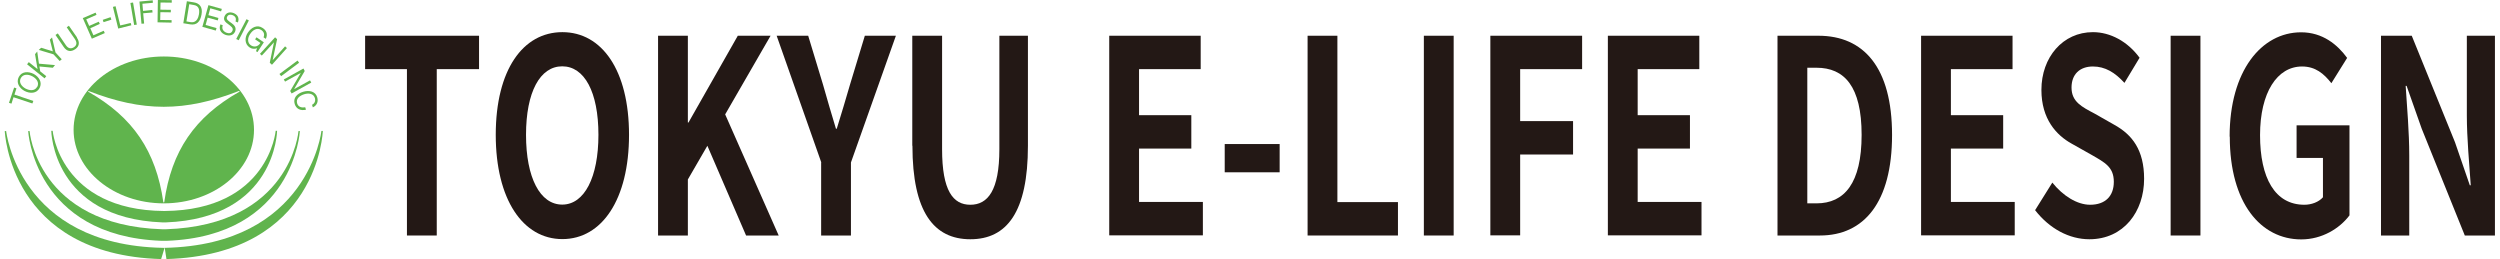
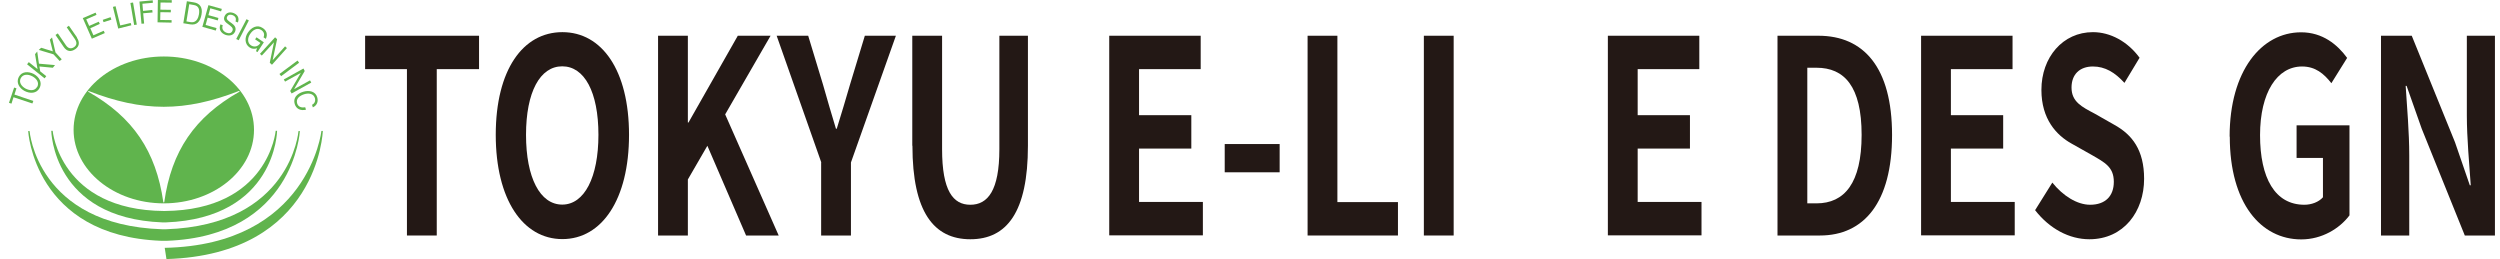
<svg xmlns="http://www.w3.org/2000/svg" width="193" height="20" viewBox="0 0 193 20" fill="none">
  <g clip-path="url(#clip0_4736_5599)">
    <path d="M31.416 5.337H28.187V2.759H36.982V5.337H33.717V18.181H31.416V5.337Z" fill="#231815" />
    <path d="M38.272 10.41C38.272 5.398 40.368 2.482 43.416 2.482C46.464 2.482 48.561 5.422 48.561 10.41C48.561 15.398 46.464 18.458 43.416 18.458C40.368 18.458 38.272 15.398 38.272 10.41ZM46.199 10.41C46.199 7.096 45.115 5.12 43.404 5.12C41.693 5.12 40.609 7.096 40.609 10.41C40.609 13.723 41.693 15.795 43.404 15.795C45.115 15.795 46.199 13.687 46.199 10.41Z" fill="#231815" />
    <path d="M50.802 2.759H53.103V9.458H53.151L56.958 2.759H59.489L55.983 8.831L60.115 18.181H57.597L54.609 11.253L53.103 13.855V18.181H50.802V2.759Z" fill="#231815" />
    <path d="M63.404 12.542L59.958 2.759H62.392L63.536 6.53C63.862 7.675 64.175 8.759 64.536 9.94H64.597C64.958 8.759 65.295 7.675 65.621 6.53L66.765 2.759H69.163L65.693 12.542V18.181H63.392V12.542H63.404Z" fill="#231815" />
    <path d="M70.428 11.241V2.759H72.729V11.518C72.729 14.723 73.573 15.807 74.91 15.807C76.248 15.807 77.151 14.723 77.151 11.518V2.759H79.356V11.253C79.356 16.373 77.729 18.47 74.91 18.47C72.091 18.47 70.44 16.361 70.44 11.253L70.428 11.241Z" fill="#231815" />
    <path d="M85.645 2.759H92.693V5.337H87.934V8.892H91.97V11.47H87.934V15.59H92.862V18.169H85.633V2.759H85.645Z" fill="#231815" />
    <path d="M94.548 11.12H98.789V13.301H94.548V11.12Z" fill="#231815" />
    <path d="M100.946 2.759H103.247V15.602H107.922V18.181H100.946V2.759Z" fill="#231815" />
    <path d="M109.922 2.759H112.223V18.181H109.922V2.759Z" fill="#231815" />
-     <path d="M115.055 2.759H122.139V5.337H117.356V9.349H121.44V11.928H117.356V18.169H115.055V2.759Z" fill="#231815" />
    <path d="M124.139 2.759H131.187V5.337H126.428V8.892H130.464V11.47H126.428V15.59H131.356V18.169H124.127V2.759H124.139Z" fill="#231815" />
    <path d="M137.223 2.759H140.38C143.886 2.759 146.067 5.217 146.067 10.422C146.067 15.627 143.898 18.181 140.5 18.181H137.223V2.759ZM140.235 15.699C142.38 15.699 143.717 14.157 143.717 10.41C143.717 6.663 142.38 5.229 140.235 5.229H139.524V15.699H140.235Z" fill="#231815" />
    <path d="M148.32 2.759H155.368V5.337H150.609V8.892H154.645V11.47H150.609V15.59H155.537V18.169H148.308V2.759H148.32Z" fill="#231815" />
    <path d="M157.115 16.217L158.44 14.096C159.26 15.12 160.356 15.807 161.356 15.807C162.549 15.807 163.187 15.12 163.187 14.036C163.187 12.892 162.489 12.542 161.464 11.952L159.922 11.084C158.754 10.434 157.597 9.193 157.597 6.94C157.597 4.422 159.248 2.482 161.573 2.482C162.91 2.482 164.248 3.193 165.175 4.458L164.007 6.398C163.272 5.59 162.513 5.133 161.573 5.133C160.561 5.133 159.922 5.735 159.922 6.759C159.922 7.867 160.73 8.253 161.705 8.771L163.211 9.627C164.609 10.398 165.525 11.578 165.525 13.807C165.525 16.325 163.958 18.47 161.296 18.47C159.754 18.47 158.224 17.663 157.103 16.217H157.115Z" fill="#231815" />
-     <path d="M167.573 2.759H169.874V18.181H167.573V2.759Z" fill="#231815" />
    <path d="M172.127 10.542C172.127 5.47 174.585 2.494 177.645 2.494C179.308 2.494 180.452 3.446 181.199 4.47L179.982 6.422C179.404 5.687 178.753 5.133 177.717 5.133C175.802 5.133 174.476 7.133 174.476 10.434C174.476 13.735 175.621 15.807 177.898 15.807C178.44 15.807 179.006 15.602 179.332 15.229V12.193H177.296V9.675H181.38V16.627C180.609 17.651 179.247 18.482 177.657 18.482C174.537 18.482 172.139 15.687 172.139 10.554L172.127 10.542Z" fill="#231815" />
    <path d="M183.838 2.759H186.187L189.524 10.976L190.669 14.301H190.741C190.633 12.699 190.44 10.663 190.44 8.916V2.759H192.609V18.181H190.283L186.958 9.94L185.789 6.627H185.717C185.826 8.289 185.994 10.229 185.994 12V18.181H183.813V2.759H183.838Z" fill="#231815" />
    <path d="M12.645 4.361C8.79 4.361 5.681 6.904 5.681 10.024C5.681 13.145 8.802 15.699 12.645 15.699C16.488 15.699 19.609 13.169 19.609 10.024C19.609 6.88 16.488 4.361 12.645 4.361ZM18.476 7.084C15.03 9.036 13.235 11.651 12.681 15.602L12.645 15.639L12.609 15.602C12.043 11.663 10.259 9.036 6.814 7.084V7.036L6.838 7.024C11.007 8.651 14.271 8.651 18.44 7.024H18.488V7.084H18.476Z" fill="#60B44D" />
    <path d="M12.802 17.699C22.464 17.386 23.043 10.12 23.043 10.12H23.151C23.151 10.12 22.693 18.229 12.874 18.59C12.742 18.59 12.597 18.59 12.452 18.59C2.633 18.217 2.175 10.12 2.175 10.12H2.284C2.284 10.12 2.862 17.386 12.525 17.699H12.802Z" fill="#60B44D" />
    <path d="M12.813 17.169C21.295 16.843 21.392 10.096 21.392 10.096H21.283C21.283 10.096 20.741 16.217 12.705 16.289H12.657C4.621 16.217 4.066 10.096 4.066 10.096H3.958C3.958 10.096 4.054 16.843 12.536 17.169H12.813Z" fill="#60B44D" />
-     <path d="M12.44 20C0.741 19.663 0.368 10.12 0.368 10.12H0.476C0.476 10.12 1.428 18.916 12.572 19.133H12.705" fill="#60B44D" />
    <path d="M12.717 19.133C23.838 18.904 24.814 10.108 24.814 10.108H24.922C24.922 10.108 24.597 19.651 12.85 20" fill="#60B44D" />
    <path d="M1.043 7.506L0.886 8L0.693 7.94L1.091 6.759L1.272 6.819L1.115 7.301L2.573 7.795L2.501 7.988L1.043 7.506Z" fill="#60B44D" />
    <path d="M1.452 5.94C1.681 5.506 2.187 5.494 2.609 5.711C3.018 5.94 3.284 6.361 3.055 6.795C2.826 7.229 2.32 7.241 1.898 7.024C1.488 6.807 1.223 6.374 1.452 5.94ZM2.874 6.711C3.055 6.374 2.814 6.06 2.5 5.892C2.187 5.723 1.79 5.699 1.609 6.024C1.428 6.361 1.669 6.675 1.982 6.843C2.296 7 2.681 7.036 2.862 6.711H2.874Z" fill="#60B44D" />
    <path d="M2.091 4.964L2.223 4.795L2.898 5.337L2.705 4.181L2.874 3.976L3.006 4.916L4.247 5.024L4.079 5.229L3.043 5.133L3.103 5.506L3.573 5.88L3.44 6.048L2.091 4.964Z" fill="#60B44D" />
    <path d="M4.283 4.048L4.765 4.578L4.609 4.711L4.127 4.193L2.994 3.855L3.175 3.687L4.078 3.964L3.85 3.06L4.018 2.892L4.283 4.048Z" fill="#60B44D" />
    <path d="M5.934 2.904C6.175 3.265 6.127 3.578 5.813 3.795C5.476 4.024 5.163 3.988 4.91 3.615L4.283 2.699L4.464 2.578L5.09 3.494C5.259 3.747 5.488 3.795 5.717 3.639C5.934 3.494 5.958 3.277 5.777 3.012L5.151 2.109L5.319 1.988L5.946 2.892" fill="#60B44D" />
    <path d="M6.392 1.398L7.38 0.976L7.452 1.145L6.657 1.494L6.886 2L7.621 1.675L7.705 1.843L6.97 2.181L7.211 2.723L8.006 2.374L8.09 2.554L7.09 2.988L6.392 1.398Z" fill="#60B44D" />
    <path d="M7.934 1.53L8.536 1.325L8.597 1.518L7.994 1.711L7.934 1.53Z" fill="#60B44D" />
    <path d="M8.717 0.53L8.922 0.482L9.284 1.964L10.091 1.771L10.139 1.952L9.127 2.205L8.717 0.53Z" fill="#60B44D" />
    <path d="M10.067 0.229L10.272 0.193L10.561 1.904L10.356 1.928L10.067 0.229Z" fill="#60B44D" />
    <path d="M10.765 0.12L11.789 0.024L11.801 0.217L10.994 0.289L11.042 0.843L11.753 0.771L11.777 0.964L11.054 1.024L11.127 1.819L10.922 1.831L10.765 0.12Z" fill="#60B44D" />
    <path d="M12.187 6.10352e-05L13.259 0.012V0.205L12.392 0.193L12.38 0.747L13.187 0.759V0.952L12.38 0.94L12.368 1.542L13.247 1.554V1.747L12.163 1.723L12.187 6.10352e-05Z" fill="#60B44D" />
    <path d="M14.428 0.096L14.958 0.181C15.428 0.253 15.657 0.566 15.56 1.108C15.464 1.675 15.187 1.964 14.681 1.88L14.151 1.795L14.428 0.084M14.38 1.651L14.729 1.711C14.862 1.735 15.247 1.747 15.356 1.121C15.428 0.711 15.332 0.446 14.958 0.386L14.609 0.325L14.392 1.651H14.38Z" fill="#60B44D" />
    <path d="M16.09 0.398L17.127 0.687L17.066 0.88L16.235 0.639L16.09 1.169L16.862 1.386L16.813 1.578L16.03 1.361L15.874 1.928L16.717 2.169L16.657 2.361L15.621 2.072L16.09 0.398Z" fill="#60B44D" />
    <path d="M18.187 1.639C18.259 1.41 18.163 1.253 17.958 1.169C17.801 1.108 17.608 1.108 17.524 1.313C17.44 1.506 17.657 1.627 17.873 1.783C18.078 1.928 18.271 2.121 18.151 2.434C18.006 2.771 17.657 2.783 17.392 2.687C17.066 2.554 16.861 2.277 17.018 1.88L17.199 1.952C17.09 2.229 17.247 2.422 17.464 2.518C17.645 2.59 17.849 2.602 17.946 2.374C18.042 2.157 17.825 2.024 17.62 1.868C17.416 1.723 17.211 1.554 17.331 1.265C17.464 0.94 17.777 0.904 18.042 1.012C18.331 1.133 18.5 1.374 18.367 1.735L18.187 1.663" fill="#60B44D" />
    <path d="M19.03 1.482L19.211 1.578L18.428 3.108L18.235 3.012L19.03 1.482Z" fill="#60B44D" />
    <path d="M19.838 3.723C19.633 3.807 19.428 3.771 19.271 3.663C18.886 3.41 18.874 2.904 19.127 2.53C19.404 2.108 19.862 1.88 20.271 2.157C20.561 2.337 20.693 2.627 20.524 3L20.344 2.88C20.452 2.639 20.356 2.434 20.163 2.313C19.85 2.108 19.512 2.313 19.308 2.627C19.103 2.928 19.079 3.313 19.38 3.506C19.657 3.675 19.946 3.578 20.103 3.313L19.693 3.036L19.802 2.88L20.368 3.265L19.874 4.024L19.765 3.952L19.838 3.735" fill="#60B44D" />
    <path d="M21.236 2.88L21.392 3.024L21.055 4.614L21.067 4.627L22.007 3.578L22.151 3.711L20.995 5L20.826 4.843L21.151 3.265L20.212 4.289L20.067 4.157L21.236 2.88Z" fill="#60B44D" />
    <path d="M22.97 4.675L23.091 4.843L21.705 5.88L21.573 5.711L22.97 4.675Z" fill="#60B44D" />
    <path d="M23.428 5.289L23.524 5.482L22.705 6.88L23.934 6.205L24.03 6.374L22.512 7.217L22.404 7.024L23.223 5.627L22.006 6.301L21.91 6.133L23.428 5.289Z" fill="#60B44D" />
    <path d="M24.079 8.096C24.308 7.988 24.368 7.771 24.308 7.566C24.199 7.217 23.826 7.169 23.476 7.277C23.103 7.398 22.826 7.639 22.946 8C23.03 8.253 23.283 8.337 23.561 8.277L23.621 8.47C23.199 8.566 22.874 8.41 22.753 8.036C22.609 7.566 22.922 7.229 23.404 7.084C23.886 6.94 24.356 7.06 24.488 7.506C24.585 7.819 24.488 8.133 24.151 8.289L24.091 8.096" fill="#60B44D" />
  </g>
  <defs>
    <clipPath id="clip0_4736_5599">
      <rect width="192.265" height="20" fill="white" transform="translate(0.368)" />
    </clipPath>
  </defs>
</svg>